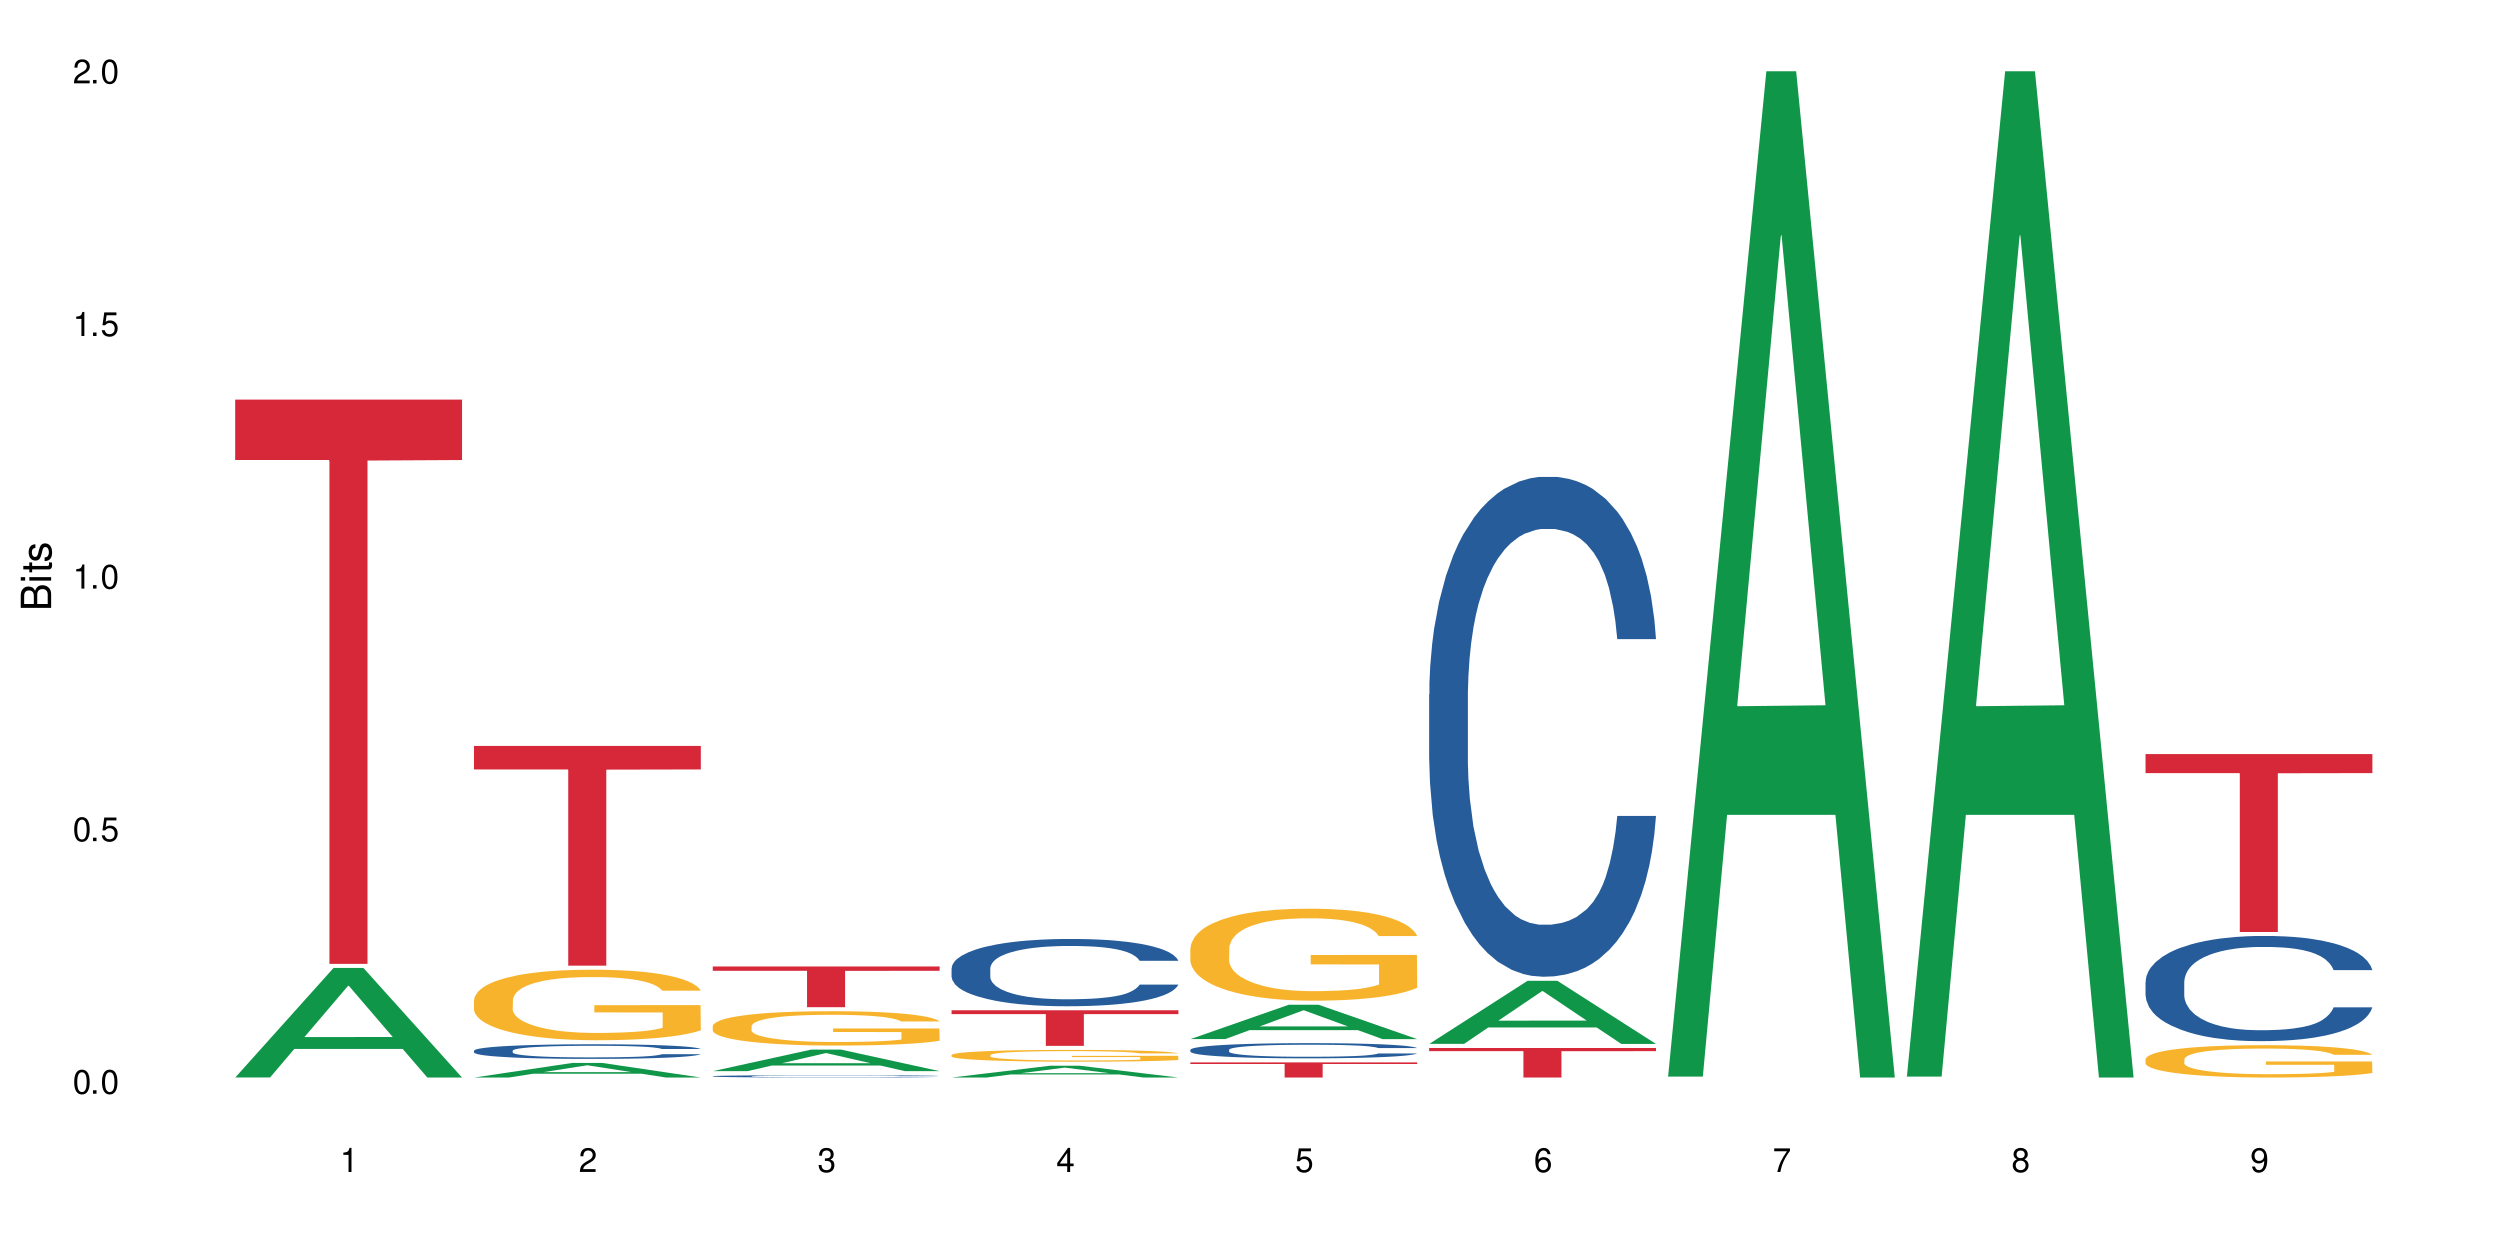
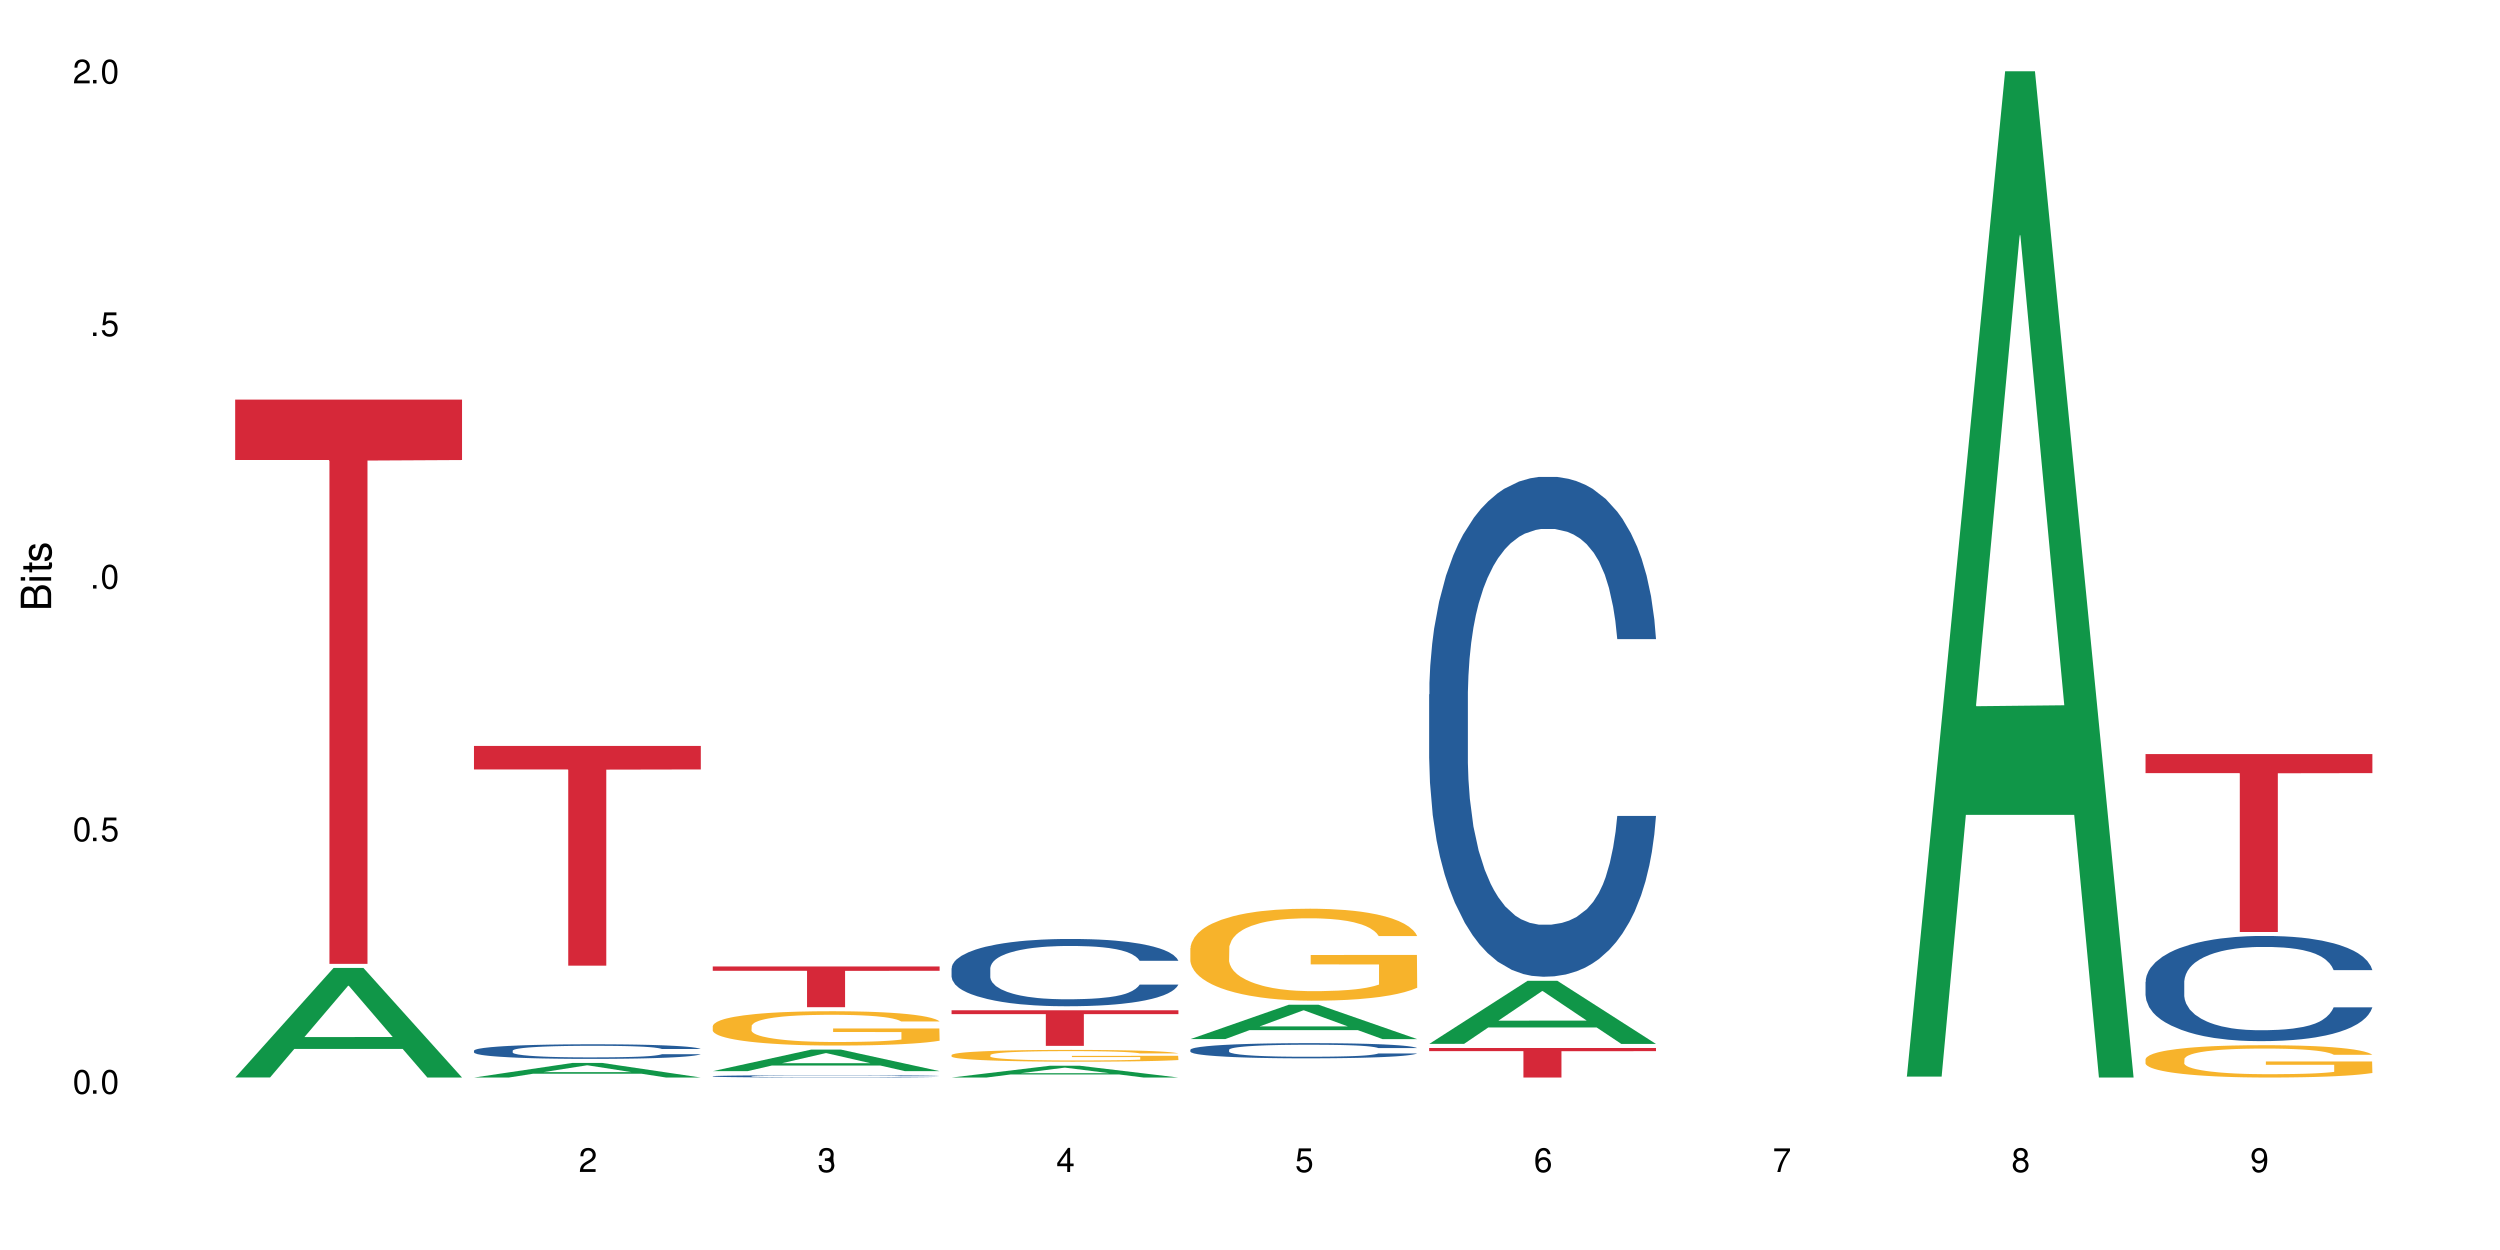
<svg xmlns="http://www.w3.org/2000/svg" xmlns:xlink="http://www.w3.org/1999/xlink" width="720" height="360" viewBox="0 0 720 360">
  <defs>
    <g>
      <g id="glyph-0-0">
</g>
      <g id="glyph-0-1">
        <path d="M 2.641 -6.938 C 2 -6.938 1.422 -6.656 1.078 -6.172 C 0.641 -5.562 0.406 -4.641 0.406 -3.359 C 0.406 -1.016 1.188 0.219 2.641 0.219 C 4.078 0.219 4.859 -1.016 4.859 -3.297 C 4.859 -4.641 4.656 -5.547 4.203 -6.172 C 3.844 -6.656 3.281 -6.938 2.641 -6.938 Z M 2.641 -6.188 C 3.547 -6.188 4 -5.25 4 -3.375 C 4 -1.406 3.562 -0.484 2.625 -0.484 C 1.734 -0.484 1.281 -1.438 1.281 -3.344 C 1.281 -5.25 1.734 -6.188 2.641 -6.188 Z M 2.641 -6.188 " />
      </g>
      <g id="glyph-0-2">
        <path d="M 1.828 -1 L 0.828 -1 L 0.828 0 L 1.828 0 Z M 1.828 -1 " />
      </g>
      <g id="glyph-0-3">
        <path d="M 4.562 -6.797 L 1.062 -6.797 L 0.547 -3.094 L 1.328 -3.094 C 1.719 -3.562 2.047 -3.734 2.578 -3.734 C 3.484 -3.734 4.062 -3.109 4.062 -2.094 C 4.062 -1.125 3.484 -0.531 2.578 -0.531 C 1.828 -0.531 1.375 -0.906 1.188 -1.672 L 0.328 -1.672 C 0.453 -1.109 0.547 -0.844 0.75 -0.594 C 1.125 -0.078 1.828 0.219 2.594 0.219 C 3.969 0.219 4.922 -0.781 4.922 -2.219 C 4.922 -3.562 4.031 -4.484 2.719 -4.484 C 2.25 -4.484 1.859 -4.359 1.469 -4.062 L 1.734 -5.969 L 4.562 -5.969 Z M 4.562 -6.797 " />
      </g>
      <g id="glyph-0-4">
-         <path d="M 2.484 -4.938 L 2.484 0 L 3.328 0 L 3.328 -6.938 L 2.766 -6.938 C 2.469 -5.875 2.281 -5.734 0.984 -5.562 L 0.984 -4.938 Z M 2.484 -4.938 " />
-       </g>
+         </g>
      <g id="glyph-0-5">
        <path d="M 4.859 -0.828 L 1.281 -0.828 C 1.359 -1.406 1.672 -1.781 2.5 -2.281 L 3.469 -2.828 C 4.406 -3.344 4.906 -4.062 4.906 -4.906 C 4.906 -5.484 4.672 -6.031 4.266 -6.406 C 3.859 -6.766 3.375 -6.938 2.719 -6.938 C 1.859 -6.938 1.219 -6.625 0.844 -6.031 C 0.609 -5.672 0.5 -5.234 0.484 -4.531 L 1.328 -4.531 C 1.359 -5.016 1.406 -5.281 1.531 -5.516 C 1.75 -5.938 2.188 -6.203 2.703 -6.203 C 3.469 -6.203 4.031 -5.641 4.031 -4.891 C 4.031 -4.344 3.719 -3.859 3.125 -3.516 L 2.234 -3 C 0.812 -2.172 0.406 -1.531 0.328 -0.016 L 4.859 -0.016 Z M 4.859 -0.828 " />
      </g>
      <g id="glyph-0-6">
-         <path d="M 2.125 -3.188 L 2.578 -3.188 C 3.5 -3.188 3.984 -2.766 3.984 -1.922 C 3.984 -1.062 3.469 -0.531 2.594 -0.531 C 1.656 -0.531 1.203 -1 1.156 -2.016 L 0.312 -2.016 C 0.344 -1.453 0.438 -1.094 0.609 -0.781 C 0.953 -0.109 1.625 0.219 2.547 0.219 C 3.953 0.219 4.859 -0.625 4.859 -1.938 C 4.859 -2.828 4.516 -3.297 3.703 -3.594 C 4.344 -3.844 4.656 -4.328 4.656 -5.031 C 4.656 -6.219 3.875 -6.938 2.578 -6.938 C 1.203 -6.938 0.484 -6.172 0.453 -4.703 L 1.297 -4.703 C 1.312 -5.125 1.344 -5.359 1.453 -5.578 C 1.641 -5.969 2.062 -6.203 2.594 -6.203 C 3.344 -6.203 3.797 -5.75 3.797 -5 C 3.797 -4.516 3.609 -4.219 3.25 -4.047 C 3.016 -3.953 2.703 -3.922 2.125 -3.906 Z M 2.125 -3.188 " />
+         <path d="M 2.125 -3.188 L 2.578 -3.188 C 3.5 -3.188 3.984 -2.766 3.984 -1.922 C 3.984 -1.062 3.469 -0.531 2.594 -0.531 C 1.656 -0.531 1.203 -1 1.156 -2.016 L 0.312 -2.016 C 0.344 -1.453 0.438 -1.094 0.609 -0.781 C 0.953 -0.109 1.625 0.219 2.547 0.219 C 3.953 0.219 4.859 -0.625 4.859 -1.938 C 4.344 -3.844 4.656 -4.328 4.656 -5.031 C 4.656 -6.219 3.875 -6.938 2.578 -6.938 C 1.203 -6.938 0.484 -6.172 0.453 -4.703 L 1.297 -4.703 C 1.312 -5.125 1.344 -5.359 1.453 -5.578 C 1.641 -5.969 2.062 -6.203 2.594 -6.203 C 3.344 -6.203 3.797 -5.75 3.797 -5 C 3.797 -4.516 3.609 -4.219 3.25 -4.047 C 3.016 -3.953 2.703 -3.922 2.125 -3.906 Z M 2.125 -3.188 " />
      </g>
      <g id="glyph-0-7">
        <path d="M 3.141 -1.672 L 3.141 0 L 3.984 0 L 3.984 -1.672 L 4.984 -1.672 L 4.984 -2.438 L 3.984 -2.438 L 3.984 -6.938 L 3.359 -6.938 L 0.266 -2.578 L 0.266 -1.672 Z M 3.141 -2.438 L 1 -2.438 L 3.141 -5.5 Z M 3.141 -2.438 " />
      </g>
      <g id="glyph-0-8">
        <path d="M 4.781 -5.125 C 4.609 -6.266 3.891 -6.938 2.844 -6.938 C 2.094 -6.938 1.422 -6.578 1.031 -5.953 C 0.594 -5.266 0.406 -4.422 0.406 -3.172 C 0.406 -2 0.578 -1.25 0.984 -0.641 C 1.359 -0.078 1.953 0.219 2.703 0.219 C 3.984 0.219 4.922 -0.75 4.922 -2.094 C 4.922 -3.375 4.062 -4.281 2.844 -4.281 C 2.172 -4.281 1.641 -4.031 1.281 -3.516 C 1.281 -5.234 1.828 -6.188 2.797 -6.188 C 3.391 -6.188 3.797 -5.797 3.938 -5.125 Z M 2.734 -3.531 C 3.547 -3.531 4.062 -2.953 4.062 -2.031 C 4.062 -1.156 3.484 -0.531 2.703 -0.531 C 1.922 -0.531 1.328 -1.188 1.328 -2.078 C 1.328 -2.938 1.906 -3.531 2.734 -3.531 Z M 2.734 -3.531 " />
      </g>
      <g id="glyph-0-9">
        <path d="M 4.984 -6.797 L 0.438 -6.797 L 0.438 -5.969 L 4.109 -5.969 C 2.5 -3.656 1.828 -2.234 1.328 0 L 2.219 0 C 2.594 -2.172 3.453 -4.047 4.984 -6.094 Z M 4.984 -6.797 " />
      </g>
      <g id="glyph-0-10">
        <path d="M 3.75 -3.656 C 4.469 -4.094 4.688 -4.438 4.688 -5.078 C 4.688 -6.172 3.844 -6.938 2.641 -6.938 C 1.438 -6.938 0.594 -6.172 0.594 -5.094 C 0.594 -4.438 0.812 -4.094 1.516 -3.656 C 0.734 -3.266 0.359 -2.703 0.359 -1.922 C 0.359 -0.656 1.281 0.219 2.641 0.219 C 3.984 0.219 4.922 -0.656 4.922 -1.922 C 4.922 -2.703 4.531 -3.266 3.75 -3.656 Z M 2.641 -6.188 C 3.359 -6.188 3.812 -5.75 3.812 -5.062 C 3.812 -4.406 3.344 -3.984 2.641 -3.984 C 1.922 -3.984 1.453 -4.406 1.453 -5.078 C 1.453 -5.75 1.922 -6.188 2.641 -6.188 Z M 2.641 -3.266 C 3.484 -3.266 4.062 -2.719 4.062 -1.906 C 4.062 -1.078 3.484 -0.531 2.625 -0.531 C 1.797 -0.531 1.219 -1.094 1.219 -1.906 C 1.219 -2.719 1.781 -3.266 2.641 -3.266 Z M 2.641 -3.266 " />
      </g>
      <g id="glyph-0-11">
        <path d="M 0.516 -1.578 C 0.672 -0.453 1.406 0.219 2.438 0.219 C 3.188 0.219 3.859 -0.141 4.266 -0.766 C 4.688 -1.453 4.891 -2.297 4.891 -3.547 C 4.891 -4.719 4.703 -5.453 4.312 -6.078 C 3.938 -6.641 3.344 -6.938 2.594 -6.938 C 1.297 -6.938 0.359 -5.969 0.359 -4.625 C 0.359 -3.344 1.234 -2.453 2.453 -2.453 C 3.094 -2.453 3.578 -2.672 4.016 -3.203 C 4 -1.484 3.469 -0.531 2.5 -0.531 C 1.906 -0.531 1.484 -0.906 1.359 -1.578 Z M 2.578 -6.203 C 3.375 -6.203 3.969 -5.531 3.969 -4.641 C 3.969 -3.797 3.391 -3.188 2.547 -3.188 C 1.734 -3.188 1.234 -3.766 1.234 -4.688 C 1.234 -5.562 1.797 -6.203 2.578 -6.203 Z M 2.578 -6.203 " />
      </g>
      <g id="glyph-1-0">
</g>
      <g id="glyph-1-1">
        <path d="M 0 -0.953 L 0 -4.891 C 0 -5.719 -0.234 -6.344 -0.734 -6.797 C -1.188 -7.234 -1.812 -7.469 -2.5 -7.469 C -3.547 -7.469 -4.188 -7 -4.625 -5.875 C -4.984 -6.688 -5.625 -7.094 -6.531 -7.094 C -7.172 -7.094 -7.734 -6.859 -8.141 -6.391 C -8.562 -5.922 -8.75 -5.344 -8.75 -4.5 L -8.75 -0.953 Z M -4.984 -2.062 L -7.766 -2.062 L -7.766 -4.219 C -7.766 -4.844 -7.688 -5.203 -7.453 -5.5 C -7.219 -5.812 -6.859 -5.969 -6.375 -5.969 C -5.891 -5.969 -5.531 -5.812 -5.297 -5.5 C -5.062 -5.203 -4.984 -4.844 -4.984 -4.219 Z M -0.984 -2.062 L -4 -2.062 L -4 -4.781 C -4 -5.766 -3.438 -6.359 -2.484 -6.359 C -1.547 -6.359 -0.984 -5.766 -0.984 -4.781 Z M -0.984 -2.062 " />
      </g>
      <g id="glyph-1-2">
        <path d="M -6.281 -1.797 L -6.281 -0.797 L 0 -0.797 L 0 -1.797 Z M -8.75 -1.797 L -8.75 -0.797 L -7.484 -0.797 L -7.484 -1.797 Z M -8.75 -1.797 " />
      </g>
      <g id="glyph-1-3">
        <path d="M -6.281 -3.047 L -6.281 -2.016 L -8.016 -2.016 L -8.016 -1.016 L -6.281 -1.016 L -6.281 -0.172 L -5.469 -0.172 L -5.469 -1.016 L -0.719 -1.016 C -0.078 -1.016 0.281 -1.453 0.281 -2.234 C 0.281 -2.5 0.25 -2.719 0.188 -3.047 L -0.641 -3.047 C -0.609 -2.906 -0.594 -2.766 -0.594 -2.562 C -0.594 -2.141 -0.719 -2.016 -1.156 -2.016 L -5.469 -2.016 L -5.469 -3.047 Z M -6.281 -3.047 " />
      </g>
      <g id="glyph-1-4">
        <path d="M -4.531 -5.25 C -5.766 -5.25 -6.469 -4.422 -6.469 -2.969 C -6.469 -1.516 -5.719 -0.562 -4.547 -0.562 C -3.562 -0.562 -3.094 -1.062 -2.734 -2.562 L -2.516 -3.484 C -2.344 -4.188 -2.094 -4.469 -1.641 -4.469 C -1.047 -4.469 -0.641 -3.875 -0.641 -3 C -0.641 -2.453 -0.797 -2 -1.062 -1.75 C -1.25 -1.594 -1.422 -1.531 -1.875 -1.469 L -1.875 -0.406 C -0.422 -0.453 0.281 -1.266 0.281 -2.922 C 0.281 -4.5 -0.5 -5.516 -1.719 -5.516 C -2.656 -5.516 -3.172 -4.984 -3.469 -3.734 L -3.703 -2.766 C -3.891 -1.953 -4.156 -1.609 -4.594 -1.609 C -5.188 -1.609 -5.547 -2.125 -5.547 -2.938 C -5.547 -3.75 -5.203 -4.172 -4.531 -4.203 Z M -4.531 -5.25 " />
      </g>
    </g>
  </defs>
  <rect x="-72" y="-36" width="864" height="432" fill="rgb(100%, 100%, 100%)" fill-opacity="1" />
  <path fill-rule="nonzero" fill="rgb(6.275%, 58.824%, 28.235%)" fill-opacity="1" d="M 67.73 310.305 L 67.801 310.273 L 96.07 278.762 L 104.656 278.762 L 133.066 310.332 L 123.082 310.332 L 115.965 302.09 L 84.762 302.09 L 77.781 310.305 L 67.73 310.305 L 87.766 298.684 L 113.102 298.652 L 100.469 283.922 L 100.328 283.891 L 100.188 283.98 L 87.695 298.652 L 87.766 298.684 Z M 67.73 310.305 " />
  <path fill-rule="nonzero" fill="rgb(83.922%, 15.686%, 22.353%)" fill-opacity="1" d="M 67.73 115.094 L 133.066 115.094 L 133.066 132.488 L 105.836 132.641 L 105.836 277.598 L 94.879 277.598 L 94.879 132.793 L 94.723 132.488 L 67.73 132.488 Z M 67.73 115.094 " />
  <path fill-rule="nonzero" fill="rgb(6.275%, 58.824%, 28.235%)" fill-opacity="1" d="M 136.504 310.328 L 136.574 310.324 L 164.844 306.125 L 173.43 306.125 L 201.836 310.332 L 191.855 310.332 L 184.738 309.234 L 153.535 309.234 L 146.555 310.328 L 136.504 310.328 L 156.535 308.781 L 181.875 308.777 L 169.242 306.812 L 169.102 306.809 L 168.961 306.82 L 156.469 308.777 L 156.535 308.781 Z M 136.504 310.328 " />
  <path fill-rule="nonzero" fill="rgb(14.51%, 36.078%, 60%)" fill-opacity="1" d="M 136.504 302.586 L 136.582 302.582 L 136.582 302.488 L 136.824 302.344 L 137.379 302.16 L 137.938 302.031 L 139.371 301.805 L 141.363 301.586 L 143.434 301.418 L 144.949 301.316 L 146.305 301.238 L 149.41 301.098 L 151.402 301.023 L 153.555 300.957 L 156.184 300.895 L 158.098 300.855 L 162.398 300.793 L 165.586 300.766 L 168.055 300.754 L 173.395 300.754 L 176.582 300.77 L 178.891 300.789 L 181.441 300.82 L 183.594 300.855 L 187.336 300.938 L 190.684 301.047 L 192.195 301.109 L 194.586 301.227 L 196.418 301.344 L 197.695 301.441 L 199.129 301.586 L 200.402 301.758 L 201.359 301.953 L 201.836 302.121 L 190.684 302.121 L 190.125 301.965 L 189.488 301.848 L 188.293 301.688 L 187.098 301.578 L 185.426 301.465 L 183.91 301.395 L 181.84 301.32 L 180.008 301.273 L 178.094 301.238 L 176.262 301.215 L 172.758 301.191 L 168.691 301.191 L 167.18 301.199 L 164.07 301.23 L 162.398 301.258 L 160.008 301.312 L 158.336 301.363 L 156.344 301.438 L 154.988 301.504 L 153.316 301.605 L 152.121 301.691 L 150.766 301.82 L 149.969 301.918 L 149.25 302.023 L 148.613 302.152 L 148.137 302.285 L 147.816 302.426 L 147.66 302.566 L 147.66 303.16 L 147.816 303.301 L 148.215 303.461 L 149.25 303.695 L 150.766 303.898 L 152.52 304.062 L 154.191 304.176 L 155.148 304.23 L 156.422 304.293 L 158.414 304.371 L 161.281 304.445 L 162.957 304.477 L 165.504 304.508 L 168.137 304.523 L 171.641 304.523 L 174.746 304.508 L 176.82 304.488 L 178.973 304.457 L 181.918 304.391 L 183.75 304.332 L 185.344 304.258 L 186.539 304.184 L 187.336 304.125 L 188.531 304.004 L 189.488 303.875 L 190.203 303.738 L 190.684 303.609 L 201.836 303.609 L 201.359 303.762 L 200.645 303.91 L 199.926 304.023 L 198.809 304.156 L 197.535 304.277 L 195.703 304.41 L 194.188 304.5 L 192.195 304.598 L 190.363 304.668 L 188.371 304.734 L 185.426 304.812 L 183.512 304.852 L 181.441 304.883 L 178.973 304.914 L 175.863 304.941 L 172.516 304.957 L 169.41 304.961 L 166.062 304.953 L 163.594 304.938 L 160.328 304.902 L 156.262 304.836 L 153.316 304.762 L 151.004 304.688 L 149.012 304.613 L 146.781 304.508 L 143.914 304.34 L 142.16 304.207 L 140.965 304.102 L 139.609 303.949 L 138.656 303.816 L 137.539 303.602 L 136.742 303.328 L 136.504 303.117 Z M 136.504 302.586 " />
-   <path fill-rule="nonzero" fill="rgb(96.863%, 70.196%, 16.863%)" fill-opacity="1" d="M 136.504 287.973 L 136.582 287.957 L 136.582 287.586 L 136.902 286.75 L 137.699 285.598 L 138.734 284.652 L 139.852 283.91 L 140.566 283.52 L 141.762 282.965 L 142.797 282.555 L 145.426 281.723 L 148.773 280.941 L 150.605 280.609 L 152.68 280.293 L 155.625 279.941 L 156.98 279.809 L 161.125 279.512 L 165.824 279.328 L 171.004 279.273 L 173.395 279.289 L 176.66 279.363 L 181.121 279.57 L 183.672 279.754 L 185.664 279.941 L 187.734 280.18 L 190.285 280.551 L 192.676 280.996 L 194.586 281.441 L 196.5 282 L 198.094 282.594 L 199.449 283.242 L 200.645 284.023 L 201.359 284.672 L 201.836 285.32 L 190.762 285.32 L 190.125 284.672 L 189.41 284.172 L 188.215 283.559 L 187.02 283.113 L 185.824 282.762 L 183.594 282.277 L 181.68 281.98 L 179.289 281.723 L 176.98 281.555 L 174.348 281.441 L 172.758 281.406 L 168.535 281.406 L 164.707 281.535 L 162.477 281.684 L 160.883 281.832 L 158.652 282.109 L 157.301 282.332 L 156.504 282.48 L 154.113 283.059 L 152.52 283.578 L 151.641 283.93 L 150.527 284.484 L 149.73 284.988 L 148.852 285.73 L 148.375 286.285 L 147.738 287.547 L 147.66 290.887 L 147.898 291.594 L 148.375 292.355 L 149.012 293.023 L 149.969 293.727 L 150.926 294.266 L 152.598 294.988 L 154.031 295.473 L 155.148 295.785 L 157.301 296.289 L 158.176 296.453 L 160.246 296.789 L 162.398 297.047 L 165.027 297.27 L 167.02 297.383 L 170.207 297.477 L 174.27 297.477 L 179.051 297.363 L 182.078 297.215 L 184.148 297.066 L 185.504 296.938 L 187.176 296.734 L 188.371 296.547 L 189.488 296.344 L 190.844 296.027 L 190.844 291.594 L 171.164 291.574 L 171.164 289.496 L 201.758 289.477 L 201.836 296.734 L 200.164 297.234 L 198.094 297.715 L 196.102 298.086 L 194.031 298.402 L 191.082 298.754 L 188.691 298.98 L 185.027 299.238 L 181.68 299.406 L 178.176 299.516 L 175.066 299.574 L 171.402 299.59 L 168.137 299.555 L 164.629 299.441 L 161.84 299.293 L 159.289 299.109 L 156.742 298.867 L 153.555 298.477 L 151.484 298.16 L 149.332 297.773 L 147.18 297.309 L 145.27 296.809 L 143.992 296.418 L 142.719 295.973 L 141.363 295.414 L 140.09 294.785 L 139.133 294.211 L 138.258 293.559 L 137.617 292.949 L 136.98 292.113 L 136.664 291.445 L 136.504 290.871 Z M 136.504 287.973 " />
  <path fill-rule="nonzero" fill="rgb(83.922%, 15.686%, 22.353%)" fill-opacity="1" d="M 136.504 214.824 L 201.836 214.824 L 201.836 221.598 L 174.609 221.656 L 174.609 278.109 L 163.652 278.109 L 163.652 221.715 L 163.496 221.598 L 136.504 221.598 Z M 136.504 214.824 " />
  <path fill-rule="nonzero" fill="rgb(6.275%, 58.824%, 28.235%)" fill-opacity="1" d="M 205.277 308.484 L 205.348 308.48 L 233.617 302.285 L 242.203 302.285 L 270.609 308.492 L 260.629 308.492 L 253.508 306.871 L 222.309 306.871 L 215.328 308.484 L 205.277 308.484 L 225.309 306.199 L 250.648 306.195 L 238.012 303.301 L 237.875 303.293 L 237.734 303.312 L 225.238 306.195 L 225.309 306.199 Z M 205.277 308.484 " />
  <path fill-rule="nonzero" fill="rgb(14.51%, 36.078%, 60%)" fill-opacity="1" d="M 205.277 309.949 L 205.355 309.949 L 205.355 309.934 L 205.594 309.91 L 206.152 309.879 L 206.711 309.859 L 208.145 309.824 L 210.137 309.789 L 212.207 309.762 L 213.723 309.746 L 215.078 309.73 L 218.184 309.711 L 220.176 309.699 L 222.328 309.688 L 224.957 309.676 L 226.867 309.672 L 231.172 309.66 L 234.359 309.656 L 236.828 309.652 L 242.168 309.652 L 245.352 309.656 L 247.664 309.66 L 250.215 309.664 L 252.363 309.672 L 256.109 309.684 L 259.457 309.703 L 260.969 309.711 L 263.359 309.73 L 265.191 309.75 L 266.469 309.766 L 267.902 309.789 L 269.176 309.816 L 270.133 309.848 L 270.609 309.875 L 259.457 309.875 L 258.898 309.848 L 258.262 309.832 L 257.066 309.805 L 255.871 309.785 L 254.195 309.77 L 252.684 309.758 L 250.613 309.746 L 248.777 309.738 L 246.867 309.73 L 245.035 309.73 L 241.527 309.727 L 235.953 309.727 L 232.844 309.73 L 231.172 309.734 L 228.781 309.742 L 227.109 309.754 L 225.117 309.766 L 223.762 309.773 L 222.09 309.793 L 220.895 309.805 L 219.539 309.824 L 218.742 309.84 L 218.023 309.859 L 217.387 309.879 L 216.91 309.902 L 216.59 309.926 L 216.43 309.945 L 216.43 310.043 L 216.59 310.066 L 216.988 310.09 L 218.023 310.129 L 219.539 310.16 L 221.293 310.188 L 222.965 310.207 L 223.922 310.215 L 225.195 310.223 L 227.188 310.238 L 230.055 310.25 L 231.73 310.254 L 234.277 310.258 L 236.906 310.262 L 240.414 310.262 L 243.52 310.258 L 245.594 310.258 L 247.742 310.25 L 250.691 310.242 L 252.523 310.23 L 254.117 310.219 L 256.109 310.199 L 257.305 310.18 L 258.262 310.156 L 258.977 310.137 L 259.457 310.113 L 270.609 310.113 L 270.133 310.141 L 269.414 310.164 L 268.699 310.18 L 267.582 310.203 L 266.309 310.223 L 264.477 310.242 L 262.961 310.258 L 260.969 310.273 L 259.137 310.285 L 257.145 310.297 L 254.195 310.309 L 252.285 310.316 L 250.215 310.32 L 247.742 310.324 L 244.637 310.328 L 241.289 310.332 L 234.836 310.332 L 232.367 310.328 L 229.098 310.324 L 225.035 310.312 L 222.09 310.301 L 219.777 310.289 L 217.785 310.277 L 215.555 310.258 L 212.688 310.23 L 210.934 310.211 L 209.738 310.195 L 208.383 310.168 L 207.426 310.148 L 206.312 310.113 L 205.516 310.07 L 205.277 310.035 Z M 205.277 309.949 " />
  <path fill-rule="nonzero" fill="rgb(96.863%, 70.196%, 16.863%)" fill-opacity="1" d="M 205.277 295.469 L 205.355 295.457 L 205.355 295.277 L 205.676 294.871 L 206.473 294.312 L 207.508 293.852 L 208.621 293.488 L 209.34 293.301 L 210.535 293.031 L 211.57 292.832 L 214.199 292.426 L 217.547 292.047 L 219.379 291.883 L 221.449 291.73 L 224.398 291.559 L 225.754 291.496 L 229.895 291.352 L 234.598 291.258 L 239.777 291.23 L 242.168 291.242 L 245.434 291.277 L 249.895 291.375 L 252.445 291.469 L 254.438 291.559 L 256.508 291.676 L 259.059 291.855 L 261.449 292.07 L 263.359 292.289 L 265.273 292.559 L 266.867 292.848 L 268.219 293.164 L 269.414 293.543 L 270.133 293.859 L 270.609 294.176 L 259.535 294.176 L 258.898 293.859 L 258.18 293.617 L 256.984 293.32 L 255.789 293.102 L 254.594 292.93 L 252.363 292.695 L 250.453 292.551 L 248.062 292.426 L 245.75 292.344 L 243.121 292.289 L 241.527 292.27 L 237.305 292.27 L 233.48 292.336 L 231.25 292.406 L 229.656 292.48 L 227.426 292.613 L 226.07 292.723 L 225.273 292.793 L 222.883 293.074 L 221.293 293.328 L 220.414 293.5 L 219.301 293.77 L 218.504 294.016 L 217.625 294.375 L 217.148 294.645 L 216.512 295.262 L 216.43 296.887 L 216.672 297.23 L 217.148 297.598 L 217.785 297.926 L 218.742 298.27 L 219.699 298.531 L 221.371 298.883 L 222.805 299.117 L 223.922 299.27 L 226.07 299.516 L 226.949 299.594 L 229.02 299.758 L 231.172 299.883 L 233.801 299.992 L 235.793 300.047 L 238.98 300.094 L 243.043 300.094 L 247.824 300.039 L 250.852 299.965 L 252.922 299.895 L 254.277 299.828 L 255.949 299.73 L 257.145 299.641 L 258.262 299.543 L 259.613 299.387 L 259.613 297.23 L 239.934 297.219 L 239.934 296.207 L 270.531 296.199 L 270.609 299.73 L 268.938 299.973 L 266.867 300.211 L 264.875 300.391 L 262.801 300.543 L 259.855 300.715 L 257.465 300.824 L 253.801 300.949 L 250.453 301.031 L 246.945 301.086 L 243.84 301.113 L 240.176 301.121 L 236.906 301.102 L 233.402 301.051 L 230.613 300.977 L 228.062 300.887 L 225.516 300.77 L 222.328 300.578 L 220.254 300.426 L 218.105 300.238 L 215.953 300.012 L 214.039 299.766 L 212.766 299.578 L 211.492 299.359 L 210.137 299.09 L 208.863 298.781 L 207.906 298.504 L 207.027 298.188 L 206.391 297.887 L 205.754 297.48 L 205.438 297.156 L 205.277 296.875 Z M 205.277 295.469 " />
  <path fill-rule="nonzero" fill="rgb(83.922%, 15.686%, 22.353%)" fill-opacity="1" d="M 205.277 278.336 L 270.609 278.336 L 270.609 279.594 L 243.383 279.605 L 243.383 290.07 L 232.426 290.07 L 232.426 279.613 L 232.266 279.594 L 205.277 279.594 Z M 205.277 278.336 " />
  <path fill-rule="nonzero" fill="rgb(6.275%, 58.824%, 28.235%)" fill-opacity="1" d="M 274.051 310.328 L 274.117 310.324 L 302.387 306.934 L 310.973 306.934 L 339.383 310.332 L 329.402 310.332 L 322.281 309.445 L 291.082 309.445 L 284.102 310.328 L 274.051 310.328 L 294.082 309.078 L 319.422 309.074 L 306.785 307.488 L 306.645 307.484 L 306.508 307.496 L 294.012 309.074 L 294.082 309.078 Z M 274.051 310.328 " />
  <path fill-rule="nonzero" fill="rgb(14.51%, 36.078%, 60%)" fill-opacity="1" d="M 274.051 278.859 L 274.129 278.844 L 274.129 278.418 L 274.367 277.746 L 274.926 276.895 L 275.484 276.312 L 276.918 275.266 L 278.91 274.258 L 280.98 273.48 L 282.496 273.02 L 283.848 272.664 L 286.957 272.012 L 288.949 271.676 L 291.102 271.371 L 293.73 271.07 L 295.641 270.895 L 299.945 270.613 L 303.129 270.488 L 305.602 270.434 L 310.938 270.434 L 314.125 270.504 L 316.438 270.594 L 318.984 270.734 L 321.137 270.895 L 324.883 271.285 L 328.23 271.781 L 329.742 272.062 L 332.133 272.613 L 333.965 273.145 L 335.238 273.602 L 336.676 274.258 L 337.949 275.055 L 338.906 275.957 L 339.383 276.719 L 328.23 276.719 L 327.672 276.012 L 327.035 275.461 L 325.84 274.738 L 324.645 274.223 L 322.969 273.711 L 321.457 273.375 L 319.383 273.035 L 317.551 272.824 L 315.641 272.664 L 313.809 272.559 L 310.301 272.453 L 306.238 272.453 L 304.723 272.488 L 301.617 272.629 L 299.945 272.754 L 297.555 273 L 295.879 273.23 L 293.887 273.586 L 292.535 273.887 L 290.859 274.348 L 289.664 274.754 L 288.312 275.34 L 287.516 275.781 L 286.797 276.277 L 286.16 276.859 L 285.684 277.48 L 285.363 278.137 L 285.203 278.773 L 285.203 281.516 L 285.363 282.152 L 285.762 282.898 L 286.797 283.977 L 288.312 284.914 L 290.062 285.66 L 291.738 286.191 L 292.691 286.438 L 293.969 286.723 L 295.961 287.074 L 298.828 287.43 L 300.5 287.57 L 303.051 287.711 L 305.68 287.785 L 309.188 287.785 L 312.293 287.711 L 314.363 287.625 L 316.516 287.484 L 319.465 287.18 L 321.297 286.898 L 322.891 286.562 L 324.086 286.227 L 324.883 285.941 L 326.078 285.395 L 327.035 284.793 L 327.75 284.172 L 328.23 283.57 L 339.383 283.57 L 338.906 284.277 L 338.188 284.969 L 337.473 285.48 L 336.355 286.102 L 335.082 286.652 L 333.25 287.27 L 331.734 287.676 L 329.742 288.121 L 327.91 288.457 L 325.918 288.758 L 322.969 289.109 L 321.059 289.289 L 318.984 289.449 L 316.516 289.59 L 313.41 289.715 L 310.062 289.785 L 306.957 289.801 L 303.609 289.766 L 301.141 289.695 L 297.871 289.535 L 293.809 289.219 L 290.859 288.883 L 288.551 288.543 L 286.559 288.191 L 284.328 287.711 L 281.457 286.934 L 279.707 286.332 L 278.512 285.836 L 277.156 285.145 L 276.199 284.527 L 275.086 283.535 L 274.289 282.277 L 274.051 281.305 Z M 274.051 278.859 " />
  <path fill-rule="nonzero" fill="rgb(96.863%, 70.196%, 16.863%)" fill-opacity="1" d="M 274.051 303.828 L 274.129 303.824 L 274.129 303.762 L 274.449 303.621 L 275.246 303.43 L 276.281 303.273 L 277.395 303.148 L 278.113 303.082 L 279.309 302.988 L 280.344 302.922 L 282.973 302.781 L 286.32 302.652 L 288.152 302.594 L 290.223 302.543 L 293.172 302.484 L 294.527 302.461 L 298.668 302.41 L 303.371 302.379 L 308.547 302.371 L 310.938 302.375 L 314.207 302.387 L 318.668 302.422 L 321.219 302.453 L 323.207 302.484 L 325.281 302.523 L 327.832 302.586 L 330.219 302.66 L 332.133 302.734 L 334.043 302.828 L 335.637 302.926 L 336.992 303.035 L 338.188 303.168 L 338.906 303.273 L 339.383 303.383 L 328.309 303.383 L 327.672 303.273 L 326.953 303.191 L 325.758 303.09 L 324.562 303.016 L 323.367 302.953 L 321.137 302.875 L 319.227 302.824 L 316.836 302.781 L 314.523 302.754 L 311.895 302.734 L 310.301 302.727 L 306.078 302.727 L 302.254 302.75 L 300.023 302.773 L 298.43 302.801 L 296.199 302.848 L 294.844 302.883 L 294.047 302.91 L 291.656 303.004 L 290.062 303.09 L 289.188 303.152 L 288.07 303.242 L 287.273 303.328 L 286.398 303.453 L 285.922 303.543 L 285.285 303.754 L 285.203 304.312 L 285.441 304.434 L 285.922 304.559 L 286.559 304.672 L 287.516 304.789 L 288.469 304.879 L 290.145 305 L 291.578 305.082 L 292.691 305.133 L 294.844 305.219 L 295.723 305.246 L 297.793 305.301 L 299.945 305.344 L 302.574 305.383 L 304.566 305.402 L 307.75 305.418 L 311.816 305.418 L 316.598 305.398 L 319.625 305.371 L 321.695 305.348 L 323.051 305.328 L 324.723 305.293 L 325.918 305.262 L 327.035 305.227 L 328.387 305.176 L 328.387 304.434 L 308.707 304.43 L 308.707 304.082 L 339.305 304.078 L 339.383 305.293 L 337.711 305.375 L 335.637 305.457 L 333.645 305.52 L 331.574 305.57 L 328.625 305.629 L 326.238 305.668 L 322.57 305.711 L 319.227 305.738 L 315.719 305.758 L 312.613 305.766 L 308.945 305.77 L 305.68 305.766 L 302.176 305.746 L 299.387 305.719 L 296.836 305.688 L 294.285 305.648 L 291.102 305.582 L 289.027 305.531 L 286.875 305.465 L 284.727 305.387 L 282.812 305.305 L 281.539 305.238 L 280.266 305.164 L 278.91 305.07 L 277.633 304.965 L 276.68 304.871 L 275.801 304.762 L 275.164 304.66 L 274.527 304.52 L 274.207 304.406 L 274.051 304.312 Z M 274.051 303.828 " />
  <path fill-rule="nonzero" fill="rgb(83.922%, 15.686%, 22.353%)" fill-opacity="1" d="M 274.051 290.965 L 339.383 290.965 L 339.383 292.062 L 312.152 292.07 L 312.152 301.207 L 301.199 301.207 L 301.199 292.082 L 301.039 292.062 L 274.051 292.062 Z M 274.051 290.965 " />
  <path fill-rule="nonzero" fill="rgb(6.275%, 58.824%, 28.235%)" fill-opacity="1" d="M 342.82 299.258 L 342.891 299.25 L 371.16 289.367 L 379.746 289.367 L 408.156 299.266 L 398.176 299.266 L 391.055 296.684 L 359.852 296.684 L 352.875 299.258 L 342.82 299.258 L 362.855 295.613 L 388.191 295.605 L 375.559 290.984 L 375.418 290.973 L 375.281 291.004 L 362.785 295.605 L 362.855 295.613 Z M 342.82 299.258 " />
  <path fill-rule="nonzero" fill="rgb(14.51%, 36.078%, 60%)" fill-opacity="1" d="M 342.82 302.332 L 342.902 302.328 L 342.902 302.23 L 343.141 302.082 L 343.699 301.891 L 344.258 301.758 L 345.691 301.52 L 347.684 301.293 L 349.754 301.117 L 351.266 301.016 L 352.621 300.934 L 355.73 300.785 L 357.723 300.711 L 359.871 300.645 L 362.5 300.574 L 364.414 300.535 L 368.715 300.473 L 371.902 300.441 L 374.375 300.43 L 379.711 300.43 L 382.898 300.445 L 385.211 300.469 L 387.758 300.5 L 389.91 300.535 L 393.656 300.621 L 397 300.734 L 398.516 300.797 L 400.906 300.922 L 402.738 301.043 L 404.012 301.145 L 405.445 301.293 L 406.723 301.473 L 407.68 301.676 L 408.156 301.848 L 397 301.848 L 396.445 301.688 L 395.805 301.566 L 394.609 301.402 L 393.414 301.285 L 391.742 301.168 L 390.23 301.094 L 388.156 301.02 L 386.324 300.969 L 384.414 300.934 L 382.578 300.91 L 379.074 300.887 L 375.012 300.887 L 373.496 300.895 L 370.391 300.926 L 368.715 300.953 L 366.324 301.012 L 364.652 301.062 L 362.66 301.141 L 361.305 301.211 L 359.633 301.312 L 358.438 301.406 L 357.082 301.539 L 356.285 301.637 L 355.57 301.75 L 354.934 301.879 L 354.453 302.02 L 354.137 302.168 L 353.977 302.312 L 353.977 302.93 L 354.137 303.074 L 354.535 303.242 L 355.57 303.484 L 357.082 303.699 L 358.836 303.867 L 360.508 303.984 L 361.465 304.043 L 362.742 304.105 L 364.734 304.184 L 367.602 304.266 L 369.273 304.297 L 371.824 304.328 L 374.453 304.344 L 377.957 304.344 L 381.066 304.328 L 383.137 304.309 L 385.289 304.277 L 388.238 304.207 L 390.07 304.145 L 391.664 304.07 L 392.859 303.992 L 393.656 303.93 L 394.852 303.805 L 395.805 303.668 L 396.523 303.531 L 397 303.395 L 408.156 303.395 L 407.68 303.555 L 406.961 303.711 L 406.242 303.824 L 405.129 303.965 L 403.852 304.09 L 402.02 304.23 L 400.508 304.32 L 398.516 304.422 L 396.684 304.496 L 394.691 304.562 L 391.742 304.645 L 389.832 304.684 L 387.758 304.719 L 385.289 304.75 L 382.18 304.781 L 378.836 304.797 L 375.727 304.801 L 372.383 304.793 L 369.91 304.777 L 366.645 304.738 L 362.582 304.668 L 359.633 304.594 L 357.324 304.516 L 355.332 304.438 L 353.102 304.328 L 350.23 304.152 L 348.48 304.016 L 347.285 303.906 L 345.93 303.75 L 344.973 303.609 L 343.859 303.387 L 343.062 303.102 L 342.82 302.883 Z M 342.82 302.332 " />
  <path fill-rule="nonzero" fill="rgb(96.863%, 70.196%, 16.863%)" fill-opacity="1" d="M 342.82 273.055 L 342.902 273.027 L 342.902 272.543 L 343.219 271.457 L 344.016 269.957 L 345.051 268.723 L 346.168 267.754 L 346.887 267.246 L 348.082 266.52 L 349.117 265.988 L 351.746 264.898 L 355.094 263.883 L 356.926 263.445 L 358.996 263.035 L 361.945 262.574 L 363.297 262.406 L 367.441 262.02 L 372.141 261.777 L 377.32 261.703 L 379.711 261.727 L 382.977 261.824 L 387.441 262.09 L 389.988 262.332 L 391.98 262.574 L 394.055 262.891 L 396.602 263.371 L 398.992 263.953 L 400.906 264.535 L 402.816 265.262 L 404.41 266.035 L 405.766 266.883 L 406.961 267.898 L 407.68 268.746 L 408.156 269.594 L 397.082 269.594 L 396.445 268.746 L 395.727 268.094 L 394.531 267.293 L 393.336 266.711 L 392.141 266.254 L 389.91 265.625 L 387.996 265.234 L 385.609 264.898 L 383.297 264.68 L 380.668 264.535 L 379.074 264.484 L 374.852 264.484 L 371.027 264.656 L 368.797 264.848 L 367.203 265.043 L 364.973 265.406 L 363.617 265.695 L 362.82 265.891 L 360.43 266.641 L 358.836 267.316 L 357.961 267.777 L 356.844 268.504 L 356.047 269.156 L 355.172 270.125 L 354.695 270.852 L 354.055 272.496 L 353.977 276.852 L 354.215 277.773 L 354.695 278.766 L 355.332 279.637 L 356.285 280.555 L 357.242 281.258 L 358.918 282.199 L 360.352 282.828 L 361.465 283.242 L 363.617 283.895 L 364.492 284.113 L 366.566 284.547 L 368.715 284.887 L 371.344 285.176 L 373.336 285.32 L 376.523 285.441 L 380.59 285.441 L 385.367 285.297 L 388.395 285.105 L 390.469 284.91 L 391.824 284.742 L 393.496 284.477 L 394.691 284.234 L 395.805 283.969 L 397.16 283.555 L 397.16 277.773 L 377.48 277.746 L 377.48 275.039 L 408.074 275.012 L 408.156 284.477 L 406.484 285.129 L 404.41 285.758 L 402.418 286.242 L 400.348 286.652 L 397.398 287.113 L 395.008 287.402 L 391.344 287.742 L 387.996 287.961 L 384.492 288.105 L 381.387 288.18 L 377.719 288.203 L 374.453 288.152 L 370.949 288.008 L 368.16 287.816 L 365.609 287.574 L 363.059 287.258 L 359.871 286.75 L 357.801 286.34 L 355.648 285.832 L 353.5 285.227 L 351.586 284.57 L 350.312 284.062 L 349.035 283.484 L 347.684 282.758 L 346.406 281.934 L 345.449 281.184 L 344.574 280.336 L 343.938 279.539 L 343.301 278.449 L 342.98 277.578 L 342.82 276.828 Z M 342.82 273.055 " />
-   <path fill-rule="nonzero" fill="rgb(83.922%, 15.686%, 22.353%)" fill-opacity="1" d="M 342.82 305.965 L 408.156 305.965 L 408.156 306.43 L 380.926 306.434 L 380.926 310.332 L 369.973 310.332 L 369.973 306.441 L 369.812 306.43 L 342.82 306.43 Z M 342.82 305.965 " />
  <path fill-rule="nonzero" fill="rgb(6.275%, 58.824%, 28.235%)" fill-opacity="1" d="M 411.594 300.641 L 411.664 300.625 L 439.934 282.473 L 448.52 282.473 L 476.93 300.66 L 466.945 300.66 L 459.828 295.91 L 428.625 295.91 L 421.645 300.641 L 411.594 300.641 L 431.629 293.949 L 456.965 293.93 L 444.332 285.445 L 444.191 285.426 L 444.051 285.48 L 431.559 293.93 L 431.629 293.949 Z M 411.594 300.641 " />
  <path fill-rule="nonzero" fill="rgb(14.51%, 36.078%, 60%)" fill-opacity="1" d="M 411.594 199.992 L 411.676 199.863 L 411.676 196.703 L 411.914 191.703 L 412.473 185.387 L 413.027 181.047 L 414.461 173.281 L 416.453 165.781 L 418.527 159.992 L 420.039 156.57 L 421.395 153.941 L 424.5 149.07 L 426.492 146.57 L 428.645 144.336 L 431.273 142.098 L 433.188 140.781 L 437.488 138.676 L 440.676 137.754 L 443.145 137.359 L 448.484 137.359 L 451.672 137.887 L 453.98 138.547 L 456.531 139.598 L 458.684 140.781 L 462.426 143.676 L 465.773 147.359 L 467.289 149.465 L 469.68 153.547 L 471.512 157.492 L 472.785 160.914 L 474.219 165.781 L 475.496 171.703 L 476.449 178.414 L 476.93 184.07 L 465.773 184.07 L 465.215 178.809 L 464.578 174.73 L 463.383 169.336 L 462.188 165.52 L 460.516 161.703 L 459 159.203 L 456.93 156.703 L 455.098 155.125 L 453.184 153.941 L 451.352 153.152 L 447.848 152.359 L 443.785 152.359 L 442.27 152.625 L 439.164 153.676 L 437.488 154.598 L 435.098 156.441 L 433.426 158.152 L 431.434 160.781 L 430.078 163.02 L 428.406 166.441 L 427.211 169.465 L 425.855 173.809 L 425.059 177.098 L 424.344 180.781 L 423.707 185.125 L 423.227 189.73 L 422.91 194.598 L 422.75 199.336 L 422.75 219.73 L 422.91 224.469 L 423.309 229.992 L 424.344 238.02 L 425.855 244.992 L 427.609 250.52 L 429.281 254.469 L 430.238 256.309 L 431.512 258.414 L 433.504 261.047 L 436.375 263.68 L 438.047 264.73 L 440.598 265.785 L 443.227 266.309 L 446.73 266.309 L 449.84 265.785 L 451.91 265.125 L 454.062 264.074 L 457.008 261.836 L 458.844 259.73 L 460.438 257.23 L 461.629 254.73 L 462.426 252.625 L 463.621 248.547 L 464.578 244.074 L 465.297 239.469 L 465.773 234.992 L 476.93 234.992 L 476.449 240.258 L 475.734 245.387 L 475.016 249.203 L 473.902 253.809 L 472.625 257.887 L 470.793 262.492 L 469.281 265.52 L 467.289 268.809 L 465.457 271.309 L 463.465 273.547 L 460.516 276.18 L 458.602 277.492 L 456.531 278.68 L 454.062 279.73 L 450.953 280.652 L 447.609 281.18 L 444.5 281.309 L 441.152 281.047 L 438.684 280.52 L 435.418 279.336 L 431.355 276.969 L 428.406 274.469 L 426.094 271.969 L 424.105 269.336 L 421.871 265.785 L 419.004 259.992 L 417.25 255.52 L 416.055 251.836 L 414.703 246.703 L 413.746 242.098 L 412.629 234.73 L 411.832 225.387 L 411.594 218.152 Z M 411.594 199.992 " />
  <path fill-rule="nonzero" fill="rgb(83.922%, 15.686%, 22.353%)" fill-opacity="1" d="M 411.594 301.82 L 476.93 301.82 L 476.93 302.734 L 449.699 302.742 L 449.699 310.332 L 438.746 310.332 L 438.746 302.75 L 438.586 302.734 L 411.594 302.734 Z M 411.594 301.82 " />
-   <path fill-rule="nonzero" fill="rgb(6.275%, 58.824%, 28.235%)" fill-opacity="1" d="M 480.367 310.059 L 480.438 309.789 L 508.707 20.527 L 517.293 20.527 L 545.703 310.332 L 535.719 310.332 L 528.602 234.684 L 497.398 234.684 L 490.418 310.059 L 480.367 310.059 L 500.398 203.391 L 525.738 203.117 L 513.105 67.875 L 512.965 67.602 L 512.824 68.418 L 500.332 203.117 L 500.398 203.391 Z M 480.367 310.059 " />
  <path fill-rule="nonzero" fill="rgb(6.275%, 58.824%, 28.235%)" fill-opacity="1" d="M 549.141 310.059 L 549.211 309.789 L 577.48 20.527 L 586.066 20.527 L 614.473 310.332 L 604.492 310.332 L 597.371 234.684 L 566.172 234.684 L 559.191 310.059 L 549.141 310.059 L 569.172 203.391 L 594.512 203.117 L 581.875 67.875 L 581.738 67.602 L 581.598 68.418 L 569.102 203.117 L 569.172 203.391 Z M 549.141 310.059 " />
  <path fill-rule="nonzero" fill="rgb(14.51%, 36.078%, 60%)" fill-opacity="1" d="M 617.914 282.746 L 617.992 282.719 L 617.992 282.055 L 618.23 281.004 L 618.789 279.676 L 619.348 278.762 L 620.781 277.129 L 622.773 275.551 L 624.844 274.332 L 626.359 273.613 L 627.711 273.062 L 630.82 272.035 L 632.812 271.512 L 634.965 271.039 L 637.594 270.57 L 639.504 270.293 L 643.809 269.852 L 646.996 269.656 L 649.465 269.574 L 654.801 269.574 L 657.988 269.684 L 660.301 269.824 L 662.852 270.043 L 665 270.293 L 668.746 270.902 L 672.094 271.676 L 673.605 272.121 L 675.996 272.977 L 677.828 273.809 L 679.102 274.527 L 680.539 275.551 L 681.812 276.797 L 682.77 278.207 L 683.246 279.398 L 672.094 279.398 L 671.535 278.293 L 670.898 277.434 L 669.703 276.301 L 668.508 275.496 L 666.832 274.695 L 665.32 274.168 L 663.246 273.641 L 661.414 273.309 L 659.504 273.062 L 657.672 272.895 L 654.164 272.73 L 650.102 272.73 L 648.586 272.785 L 645.48 273.004 L 643.809 273.199 L 641.418 273.586 L 639.742 273.945 L 637.75 274.5 L 636.398 274.969 L 634.723 275.691 L 633.527 276.328 L 632.176 277.238 L 631.379 277.934 L 630.66 278.707 L 630.023 279.621 L 629.547 280.59 L 629.227 281.613 L 629.066 282.609 L 629.066 286.898 L 629.227 287.895 L 629.625 289.059 L 630.66 290.746 L 632.176 292.215 L 633.926 293.375 L 635.602 294.207 L 636.559 294.594 L 637.832 295.035 L 639.824 295.59 L 642.691 296.145 L 644.363 296.363 L 646.914 296.586 L 649.543 296.695 L 653.051 296.695 L 656.156 296.586 L 658.227 296.449 L 660.379 296.227 L 663.328 295.754 L 665.16 295.312 L 666.754 294.785 L 667.949 294.262 L 668.746 293.816 L 669.941 292.961 L 670.898 292.02 L 671.613 291.051 L 672.094 290.109 L 683.246 290.109 L 682.77 291.215 L 682.051 292.297 L 681.336 293.098 L 680.219 294.066 L 678.945 294.926 L 677.113 295.895 L 675.598 296.531 L 673.605 297.223 L 671.773 297.75 L 669.781 298.219 L 666.832 298.773 L 664.922 299.051 L 662.852 299.297 L 660.379 299.52 L 657.273 299.715 L 653.926 299.824 L 650.82 299.852 L 647.473 299.797 L 645.004 299.688 L 641.734 299.438 L 637.672 298.938 L 634.723 298.414 L 632.414 297.887 L 630.422 297.332 L 628.191 296.586 L 625.324 295.367 L 623.57 294.426 L 622.375 293.652 L 621.02 292.574 L 620.062 291.605 L 618.949 290.055 L 618.152 288.09 L 617.914 286.566 Z M 617.914 282.746 " />
  <path fill-rule="nonzero" fill="rgb(96.863%, 70.196%, 16.863%)" fill-opacity="1" d="M 617.914 305.008 L 617.992 304.996 L 617.992 304.828 L 618.312 304.445 L 619.109 303.918 L 620.145 303.484 L 621.258 303.145 L 621.977 302.965 L 623.172 302.707 L 624.207 302.523 L 626.836 302.141 L 630.184 301.781 L 632.016 301.629 L 634.086 301.484 L 637.035 301.32 L 638.391 301.262 L 642.531 301.125 L 647.234 301.043 L 652.414 301.016 L 654.801 301.023 L 658.07 301.059 L 662.531 301.152 L 665.082 301.238 L 667.074 301.32 L 669.145 301.434 L 671.695 301.602 L 674.082 301.809 L 675.996 302.012 L 677.91 302.266 L 679.5 302.539 L 680.855 302.836 L 682.051 303.195 L 682.77 303.492 L 683.246 303.789 L 672.172 303.789 L 671.535 303.492 L 670.816 303.262 L 669.621 302.98 L 668.426 302.777 L 667.23 302.617 L 665 302.395 L 663.09 302.258 L 660.699 302.141 L 658.387 302.062 L 655.758 302.012 L 654.164 301.992 L 649.941 301.992 L 646.117 302.055 L 643.887 302.121 L 642.293 302.191 L 640.062 302.316 L 638.707 302.418 L 637.91 302.488 L 635.52 302.75 L 633.926 302.988 L 633.051 303.152 L 631.934 303.406 L 631.141 303.637 L 630.262 303.977 L 629.785 304.23 L 629.148 304.809 L 629.066 306.344 L 629.305 306.664 L 629.785 307.016 L 630.422 307.32 L 631.379 307.645 L 632.332 307.891 L 634.008 308.223 L 635.441 308.445 L 636.559 308.59 L 638.707 308.816 L 639.586 308.895 L 641.656 309.047 L 643.809 309.168 L 646.438 309.27 L 648.43 309.32 L 651.617 309.363 L 655.68 309.363 L 660.461 309.312 L 663.488 309.242 L 665.559 309.176 L 666.914 309.117 L 668.586 309.023 L 669.781 308.938 L 670.898 308.844 L 672.25 308.699 L 672.25 306.664 L 652.57 306.656 L 652.57 305.703 L 683.168 305.695 L 683.246 309.023 L 681.574 309.25 L 679.5 309.473 L 677.512 309.645 L 675.438 309.789 L 672.492 309.949 L 670.102 310.051 L 666.434 310.172 L 663.09 310.246 L 659.582 310.297 L 656.477 310.324 L 652.809 310.332 L 649.543 310.316 L 646.039 310.266 L 643.25 310.195 L 640.699 310.109 L 638.148 310 L 634.965 309.82 L 632.891 309.676 L 630.742 309.5 L 628.59 309.285 L 626.676 309.055 L 625.402 308.879 L 624.129 308.672 L 622.773 308.418 L 621.496 308.129 L 620.543 307.863 L 619.664 307.566 L 619.027 307.285 L 618.391 306.902 L 618.07 306.598 L 617.914 306.332 Z M 617.914 305.008 " />
  <path fill-rule="nonzero" fill="rgb(83.922%, 15.686%, 22.353%)" fill-opacity="1" d="M 617.914 217.172 L 683.246 217.172 L 683.246 222.656 L 656.016 222.703 L 656.016 268.41 L 645.062 268.41 L 645.062 222.75 L 644.902 222.656 L 617.914 222.656 Z M 617.914 217.172 " />
  <g fill="rgb(0%, 0%, 0%)" fill-opacity="1">
    <use xlink:href="#glyph-0-1" x="20.965" y="314.993" />
    <use xlink:href="#glyph-0-2" x="25.965" y="314.993" />
    <use xlink:href="#glyph-0-1" x="28.965" y="314.993" />
  </g>
  <g fill="rgb(0%, 0%, 0%)" fill-opacity="1">
    <use xlink:href="#glyph-0-1" x="20.965" y="242.251" />
    <use xlink:href="#glyph-0-2" x="25.965" y="242.251" />
    <use xlink:href="#glyph-0-3" x="28.965" y="242.251" />
  </g>
  <g fill="rgb(0%, 0%, 0%)" fill-opacity="1">
    <use xlink:href="#glyph-0-4" x="20.965" y="169.509" />
    <use xlink:href="#glyph-0-2" x="25.965" y="169.509" />
    <use xlink:href="#glyph-0-1" x="28.965" y="169.509" />
  </g>
  <g fill="rgb(0%, 0%, 0%)" fill-opacity="1">
    <use xlink:href="#glyph-0-4" x="20.965" y="96.767" />
    <use xlink:href="#glyph-0-2" x="25.965" y="96.767" />
    <use xlink:href="#glyph-0-3" x="28.965" y="96.767" />
  </g>
  <g fill="rgb(0%, 0%, 0%)" fill-opacity="1">
    <use xlink:href="#glyph-0-5" x="20.965" y="24.024" />
    <use xlink:href="#glyph-0-2" x="25.965" y="24.024" />
    <use xlink:href="#glyph-0-1" x="28.965" y="24.024" />
  </g>
  <g fill="rgb(0%, 0%, 0%)" fill-opacity="1">
    <use xlink:href="#glyph-0-4" x="97.898" y="337.532" />
  </g>
  <g fill="rgb(0%, 0%, 0%)" fill-opacity="1">
    <use xlink:href="#glyph-0-5" x="166.672" y="337.532" />
  </g>
  <g fill="rgb(0%, 0%, 0%)" fill-opacity="1">
    <use xlink:href="#glyph-0-6" x="235.445" y="337.532" />
  </g>
  <g fill="rgb(0%, 0%, 0%)" fill-opacity="1">
    <use xlink:href="#glyph-0-7" x="304.215" y="337.532" />
  </g>
  <g fill="rgb(0%, 0%, 0%)" fill-opacity="1">
    <use xlink:href="#glyph-0-3" x="372.988" y="337.532" />
  </g>
  <g fill="rgb(0%, 0%, 0%)" fill-opacity="1">
    <use xlink:href="#glyph-0-8" x="441.762" y="337.532" />
  </g>
  <g fill="rgb(0%, 0%, 0%)" fill-opacity="1">
    <use xlink:href="#glyph-0-9" x="510.535" y="337.532" />
  </g>
  <g fill="rgb(0%, 0%, 0%)" fill-opacity="1">
    <use xlink:href="#glyph-0-10" x="579.309" y="337.532" />
  </g>
  <g fill="rgb(0%, 0%, 0%)" fill-opacity="1">
    <use xlink:href="#glyph-0-11" x="648.078" y="337.532" />
  </g>
  <g fill="rgb(0%, 0%, 0%)" fill-opacity="1">
    <use xlink:href="#glyph-1-1" x="14.725" y="176.012" />
    <use xlink:href="#glyph-1-2" x="14.725" y="168.012" />
    <use xlink:href="#glyph-1-3" x="14.725" y="165.012" />
    <use xlink:href="#glyph-1-4" x="14.725" y="162.012" />
  </g>
</svg>